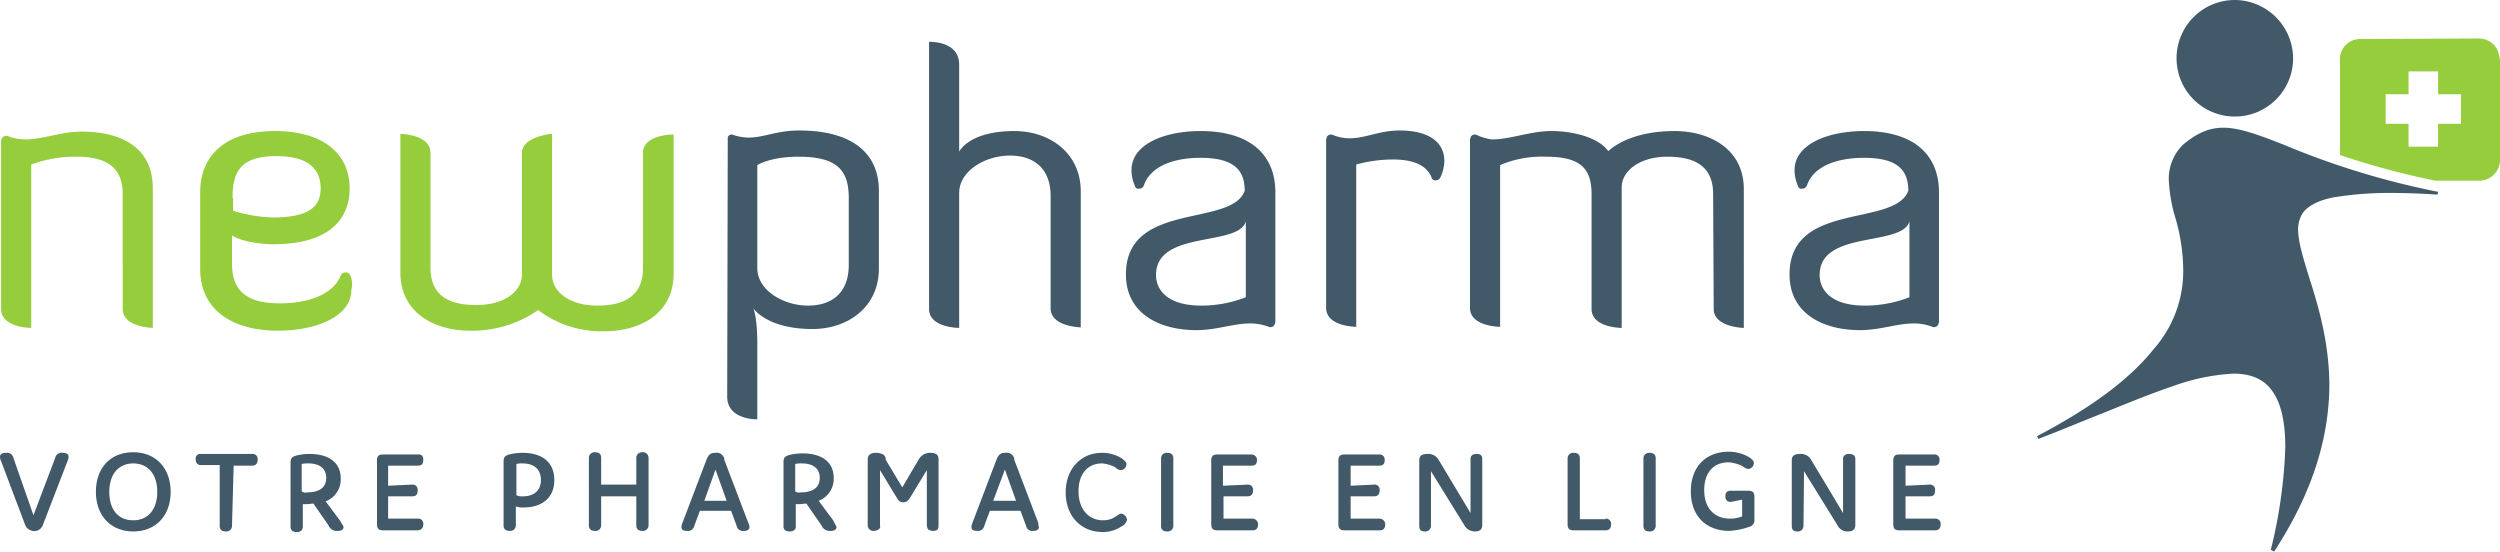
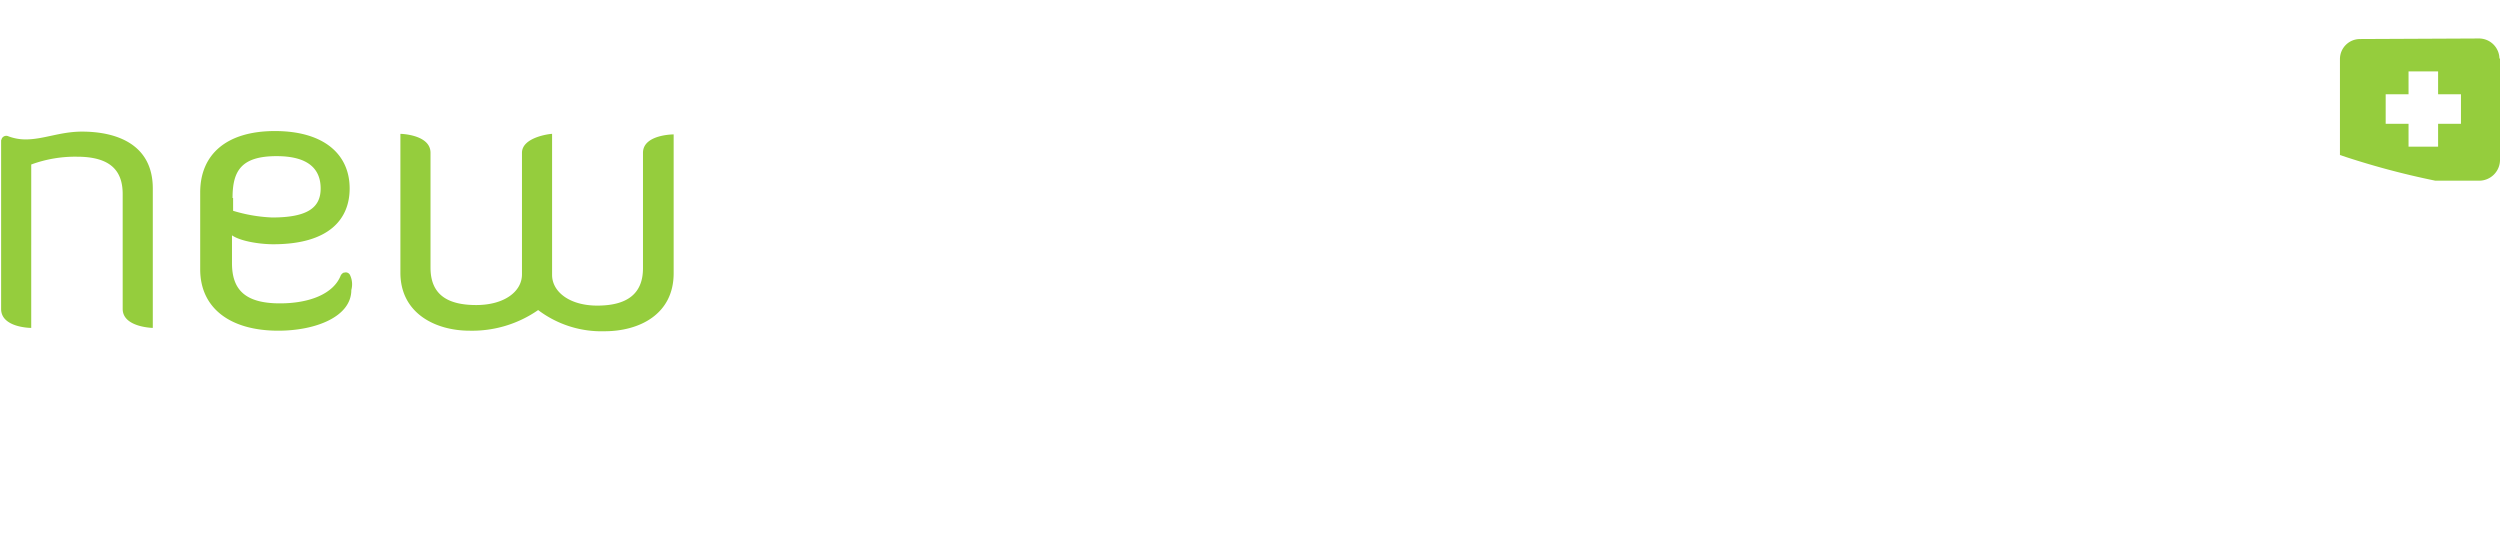
<svg xmlns="http://www.w3.org/2000/svg" viewBox="0 0 448.3 98.9">
  <defs>
    <style>.a{fill:#415968}.b{fill:#95cd3d}</style>
  </defs>
-   <path class="a" d="M9.9 82.1a1.15 1.15 0 011.3-.9c.8 0 1.1.3 1.1.7a2.35 2.35 0 01-.2.8L7.7 94.1a1.63 1.63 0 01-2.2 1 1.64 1.64 0 01-1-1L.2 82.7a1.88 1.88 0 01-.2-.8c0-.4.3-.7 1.1-.7a1.15 1.15 0 011.3.9L6 92.4zM23.9 81.1c4 0 6.7 2.8 6.7 7.1s-2.7 7.1-6.7 7.1-6.7-2.8-6.7-7.1 2.6-7.1 6.7-7.1zm0 12.2c2.6 0 4.3-1.9 4.3-5.1s-1.7-5.1-4.3-5.1-4.3 1.9-4.3 5.1 1.6 5.1 4.3 5.1zM41.6 94.3a1 1 0 01-1.1 1c-.7 0-1.1-.3-1.1-1V83.4h-3.3a.91.91 0 01-1-.8v-.2a.82.82 0 01.7-1h9.4a.9.9 0 011 1c0 .7-.3 1.1-1 1.1h-3.3l-.3 10.8zM61.6 94.5c0 .4-.3.7-1 .7a1.62 1.62 0 01-1.7-1l-2.7-3.9c-.4 0-.8.1-1 .1h-.9v4a.92.92 0 01-.9 1h-.2c-.7 0-1.1-.3-1.1-1V83.2c0-.8 0-1.2 1-1.5a9.86 9.86 0 012.4-.3c3.4 0 5.6 1.5 5.6 4.4a4.21 4.21 0 01-2.7 4.1l2.6 3.5c.3.6.6.9.6 1.1zM55 88.3c2.3 0 3.5-.9 3.5-2.6s-1.2-2.6-3.2-2.6a4.87 4.87 0 00-1.2.1v4.9a1 1 0 00.9.2zM73.9 86.9a.91.91 0 011 .8v.2c0 .8-.3 1.1-1 1.1h-4.3v4h5.3a.9.9 0 011 1 1 1 0 01-1 1.1h-6.2c-.9 0-1.1-.4-1.1-1.2V82.6c0-.9.4-1.1 1.1-1.1h6.2a.82.82 0 011 .7v.3c0 .7-.3 1-1 1h-5.3v3.6l4.3-.2zM93.9 91a3.18 3.18 0 01-1.4-.2v3.4a1 1 0 01-1.1 1c-.7 0-1.1-.3-1.1-1V83c0-.8 0-1.2 1-1.5a9.86 9.86 0 012.4-.3c3.3 0 5.7 1.5 5.7 4.9S96.9 91 93.9 91zm-.1-2c2 0 3.2-1.1 3.2-2.9 0-2.1-1.4-3-3.3-3a3.75 3.75 0 00-1.1.1v5.6a2.34 2.34 0 001.2.2zM116.3 82.1v12.1a1 1 0 01-1.1 1c-.7 0-1.1-.3-1.1-1V89h-6.3v5.2a1 1 0 01-1.1 1c-.7 0-1.1-.3-1.1-1V82.1a1 1 0 011.1-1c.7 0 1.1.3 1.1 1v4.8h6.3v-4.8a1 1 0 011.1-1 1 1 0 011.1 1zM134.4 94.5c0 .4-.3.7-1 .7a1.13 1.13 0 01-1.3-.9l-1-2.7h-5.6l-1 2.7a1.15 1.15 0 01-1.3.9c-.8 0-1-.3-1-.7a2.35 2.35 0 01.2-.8l4.3-11.3c.4-.9.7-1.2 1.6-1.2a1.38 1.38 0 011.6 1.2v.1l4.3 11.3a1.85 1.85 0 01.2.7zm-4.1-4.7l-2-5.6-2 5.6zM150 94.5c0 .4-.3.7-1 .7a1.62 1.62 0 01-1.7-1l-2.7-3.9c-.4 0-.8.1-1 .1h-.9v4c0 .6-.4.9-1.1.9s-1.1-.3-1.1-.9V83.1c0-.8 0-1.2 1-1.5a9.86 9.86 0 012.4-.3c3.4 0 5.6 1.5 5.6 4.4a4.21 4.21 0 01-2.7 4.1l2.6 3.5c.3.7.6 1 .6 1.2zm-6.5-6.2c2.3 0 3.5-.9 3.5-2.6s-1.2-2.6-3.2-2.6a4.87 4.87 0 00-1.2.1v4.9a1 1 0 00.9.2zM186.3 94.5c0 .4-.3.7-1 .7a1.13 1.13 0 01-1.3-.9l-1-2.7h-5.5l-1 2.7a1.15 1.15 0 01-1.3.9c-.8 0-1-.3-1-.7a2.35 2.35 0 01.2-.8l4.3-11.3c.4-.9.7-1.2 1.6-1.2a1.38 1.38 0 011.6 1.2v.1l4.3 11.3a1.7 1.7 0 00.1.7zm-4.1-4.7l-2-5.6-2.1 5.6zM197.8 93.3a3.89 3.89 0 002.3-.7c.5-.3.7-.5 1-.5a1.28 1.28 0 011 1.1 1.72 1.72 0 01-1 1.2 5.89 5.89 0 01-3.4 1c-3.8 0-6.6-2.8-6.6-7.1s2.8-7.1 6.5-7.1a6.65 6.65 0 013.4.9c.6.4 1 .8 1 1.1a1.1 1.1 0 01-1 1.1 1.39 1.39 0 01-1-.5 6.11 6.11 0 00-2.4-.7c-2.4 0-4.2 1.7-4.2 5s1.9 5.2 4.4 5.2zM210.4 94.3a1 1 0 01-1.1 1c-.7 0-1.1-.3-1.1-1V82.2a1 1 0 011.1-1c.7 0 1.1.3 1.1 1zM223.7 86.9a.9.9 0 011 1c0 .7-.3 1.1-1 1.1h-4.3v4h5.2a1.06 1.06 0 011 .9v.1c0 .7-.3 1.1-1 1.1h-6.3c-.9 0-1.1-.4-1.1-1.2V82.6c0-.9.4-1.1 1.1-1.1h6.1a1 1 0 011 .8v.2c0 .7-.3 1-1 1h-5.1v3.6l4.4-.2zM246.4 86.9a.9.9 0 011 1c0 .7-.3 1.1-1 1.1h-4.2v4h5.2a1.06 1.06 0 011 .9v.1c0 .7-.3 1.1-1 1.1h-6.3c-.9 0-1.1-.4-1.1-1.2V82.6c0-.9.4-1.1 1.1-1.1h6.2a.89.89 0 011 .8v.2c0 .7-.3 1-1 1h-5.1v3.6l4.2-.2zM256.6 94.3a1 1 0 01-1.1 1c-.7 0-1-.3-1-1V82.6c0-.9.5-1.2 1.5-1.2a2.11 2.11 0 012 1.1l5.7 9.5v-9.7c0-.6.4-.9 1.1-.9s1 .3 1 .9v11.8c0 .9-.5 1.2-1.3 1.2a2.14 2.14 0 01-1.9-1.1l-6-9.7zM287.9 93a.92.92 0 011 .9v.1c0 .7-.3 1.1-1 1.1h-5.7c-.9 0-1.1-.4-1.1-1.2V82.2a1 1 0 011.1-1c.7 0 1.1.3 1.1 1v10.9h4.6zM296.9 94.3a1 1 0 01-1.1 1c-.7 0-1.1-.3-1.1-1V82.2a1 1 0 011.1-1c.7 0 1.1.3 1.1 1zM310.4 90a.9.9 0 01-1-1c0-.7.3-1 1-1h3.1c.9 0 1.1.4 1.1 1.1v4a1.25 1.25 0 01-1 1.4 13.59 13.59 0 01-3.5.7c-4 0-6.9-2.5-6.9-7.1s2.9-7.1 6.8-7.1a7.3 7.3 0 013.5.9c.7.4 1 .8 1 1.1a1.1 1.1 0 01-1 1.1 1.91 1.91 0 01-1-.5 7.17 7.17 0 00-2.5-.7c-2.7 0-4.4 1.8-4.4 5s1.8 5.1 4.6 5.1a5.7 5.7 0 002.2-.4v-3zM323.4 94.3a1 1 0 01-1.1 1c-.7 0-1-.3-1-1V82.6c0-.9.5-1.2 1.5-1.2a2.11 2.11 0 012 1.1l5.7 9.5v-9.7c0-.6.4-.9 1.1-.9s1.1.3 1.1.9v11.8c0 .9-.5 1.2-1.3 1.2a2 2 0 01-1.9-1.1l-6-9.7zM346 86.9a.91.91 0 011 .8v.2c0 .8-.3 1.1-1 1.1h-4.3v4h5.3a.92.92 0 011 .9v.1c0 .7-.3 1.1-1 1.1h-6.4c-.9 0-1.1-.4-1.1-1.2V82.6c0-.9.4-1.1 1.1-1.1h6.2a.89.89 0 011 .8v.2c0 .7-.3 1-1 1h-5.1v3.6l4.3-.2zM157.8 81.3a1.48 1.48 0 00-.7-.1q-1.5 0-1.5 1.2v11.8a1 1 0 001.1 1 1.61 1.61 0 00.9-.3.62.62 0 00.2-.7v-9.9l3.1 5.1a1.2 1.2 0 001.7.5c.2-.1.3-.3.5-.5l3.1-5.1v9.9a1.85 1.85 0 00.2.7 1.61 1.61 0 00.9.3c.8 0 1-.3 1-1V82.4c0-.9-.5-1.2-1.5-1.2a2.32 2.32 0 00-2 1.1l-.3.5-2.7 4.6-2.7-4.5-.3-.5c.1-.6-.4-1-1-1.1z" />
  <path class="b" d="M41.7 35.5c0-4.8 1.5-7.5 7.9-7.5 5.8 0 7.9 2.4 7.9 5.8S55.2 39 48.8 39a27.76 27.76 0 01-7-1.2v-2.3zm21.1 13.9a.85.85 0 00-1.1-.5h-.1a1.21 1.21 0 00-.5.5c-1.3 3.3-5.6 5-10.9 5-6.3 0-8.6-2.5-8.6-7.2v-5c1.6 1.1 5.1 1.6 7.4 1.6 10 0 13.7-4.5 13.7-10 0-6.2-4.7-10.3-13.4-10.3s-13.4 4.2-13.4 11v13.8c0 6.9 5.3 11 14 11 6.7 0 13.1-2.5 13.1-7.3a3.85 3.85 0 00-.2-2.6zm-40.8 6c0 3.3 5.4 3.4 5.4 3.4v-25c0-8-6.6-10.2-12.7-10.2-3.9 0-6.9 1.4-10.1 1.4a8.66 8.66 0 01-3.2-.6.89.89 0 00-1.1.5c0 .1-.1.2-.1.3v30.2c0 3.4 5.4 3.4 5.4 3.4V29.5a22.82 22.82 0 018.2-1.4c6 0 8.2 2.5 8.2 6.7z" />
-   <path class="a" d="M320.9 49.2c0 7.3 6.4 10 12.6 10 3.7 0 6.6-1.2 9.7-1.2a9.19 9.19 0 013.3.6.81.81 0 001.1-.5c0-.1.1-.2.1-.3V34.5c0-6.9-4.7-11-13.4-11-6.6 0-12.5 2.4-12.5 7a6.71 6.71 0 00.6 2.8.65.65 0 00.9.5h.2a1.21 1.21 0 00.5-.5c1.1-3.3 5-5 10.3-5 6.3 0 7.9 2.5 7.9 5.9-2.4 6.6-21.3 1.8-21.3 15zm21.5 4.1a21.85 21.85 0 01-8 1.5c-5.8 0-8.1-2.6-8.1-5.5 0-8.1 14.8-5 16.1-9.6zm-35.1 2.1c0 3.3 5.4 3.4 5.4 3.4V33.9c0-7.3-6.3-10.4-12.4-10.4-7 0-10.6 2.4-11.9 3.6-1.8-2.5-6.4-3.6-10.2-3.6s-7.3 1.5-10.7 1.5a9.24 9.24 0 01-2.7-.8.84.84 0 00-1.1.4v.1c0 .1-.1.2-.1.3v30.2c0 3.4 5.4 3.4 5.4 3.4v-29a19.27 19.27 0 018.2-1.5c6.1 0 8.2 2 8.2 6.7v20.6c0 3.4 5.4 3.4 5.4 3.4V33.6c0-3 3.3-5.5 8.2-5.5 5.3 0 8.2 2 8.2 6.7zm-57.5-26.8c3.6 0 6 1 6.9 3.2a.65.65 0 00.9.5h.2a1.21 1.21 0 00.5-.5 7.27 7.27 0 00.7-2.9c0-3.7-3.2-5.5-8-5.5-3.7 0-6.1 1.4-9 1.4a8 8 0 01-3-.6.84.84 0 00-1.1.4v.1c0 .1-.1.2-.1.3v30.2c0 3.4 5.4 3.4 5.4 3.4V29.5a25 25 0 016.6-.9zm-47.9 20.6c0 7.3 6.4 10 12.6 10 3.7 0 6.6-1.2 9.7-1.2a9.19 9.19 0 013.3.6.81.81 0 001.1-.5c0-.1.1-.2.1-.3V34.5c0-6.9-4.7-11-13.4-11-6.6 0-12.4 2.4-12.4 7a6.71 6.71 0 00.6 2.8.65.65 0 00.9.5h.2a1.21 1.21 0 00.5-.5c1.1-3.3 5-5 10.2-5 6.3 0 7.9 2.5 7.9 5.9-2.3 6.6-21.3 1.8-21.3 15zm21.5 4.1a21.85 21.85 0 01-8 1.5c-5.8 0-8.1-2.6-8.1-5.5 0-8.1 14.8-5 16.1-9.6zM172 34.6c0-3.9 4.6-6.7 9.1-6.7 4.2 0 7.3 2.2 7.3 7.3v20.1c0 3.3 5.4 3.4 5.4 3.4V34.3c0-6.8-5.5-10.8-11.9-10.8-8.2 0-9.9 3.7-9.9 3.7V11.6c0-4.2-5-4.1-5.4-4.1v47.9c0 3.4 5.4 3.4 5.4 3.4zm-36.2-5s2.3-1.5 7.4-1.5c7 0 9 2.5 9 7.4v12c0 5.1-3.1 7.3-7.3 7.3-4.5 0-9.1-2.8-9.1-6.7V29.6zm-5.4 41.5c0 4.1 5 4.1 5.4 4.1V61.5c0-4.6-.7-6.2-.7-6.2s2.4 3.7 10.6 3.7c6.4 0 11.9-4 11.9-10.8v-14c0-6.9-5-10.8-14.3-10.8-5.3 0-7.6 2.2-11.8.8a.73.73 0 00-1 .4v.5z" />
  <path class="b" d="M115.3 27.4v20.7c0 4.7-3 6.7-8.2 6.7-5 0-8.1-2.5-8.1-5.5V24c-.4 0-5.4.6-5.4 3.4v21.8c0 3.1-3.2 5.5-8.2 5.5-5.2 0-8.2-1.9-8.2-6.7V27.4c0-3.3-5.4-3.4-5.4-3.4v24.9c0 7.3 6.3 10.4 12.4 10.4a20.73 20.73 0 0012.3-3.7 18.81 18.81 0 0011.9 3.8c6.2 0 12.4-3 12.4-10.4V24.1s-5.5 0-5.5 3.3z" />
-   <path class="a" d="M409.4 25.9c-4.6-1.8-7.9-3-10.7-3-2.5 0-4.7.9-7.3 3.1a8.62 8.62 0 00-2.5 6.1 27.76 27.76 0 001.2 7 34.29 34.29 0 011.4 9.6 21.14 21.14 0 01-5.3 13.9c-4 5-10.4 10.1-20.9 15.6l.2.5c3.5-1.3 7-2.8 10.3-4.1 5-2 9.5-3.9 13.7-5.3a37.2 37.2 0 0111-2.3c3 0 5.3.9 6.8 2.9 1.7 2.2 2.5 5.6 2.5 10.3a87.77 87.77 0 01-2.6 18.4l.6.3c7.5-11.5 9.8-21.3 9.9-29.6 0-7.9-2-14.5-3.7-19.8-1-3.3-1.9-6.1-1.9-8.4a5.29 5.29 0 01.9-3c1-1.3 2.9-2.2 5.4-2.7a61.9 61.9 0 0110.5-.8c2.4 0 5.1.1 8.2.3l.1-.5a143.86 143.86 0 01-27.8-8.5zM411.2 10.5A10.45 10.45 0 11400.8 0a10.52 10.52 0 0110.4 10.4z" />
  <path class="b" d="M448.2 10.5a3.67 3.67 0 00-3.7-3.6l-21.3.1a3.59 3.59 0 00-3.6 3.6v17.2a143.73 143.73 0 0017.1 4.6h7.9a3.74 3.74 0 003.7-3.6V10.5zm-6.9 11.7h-4.1v4.1h-5.3v-4.1h-4.1v-5.3h4.1v-4.1h5.3v4.1h4.1z" />
</svg>